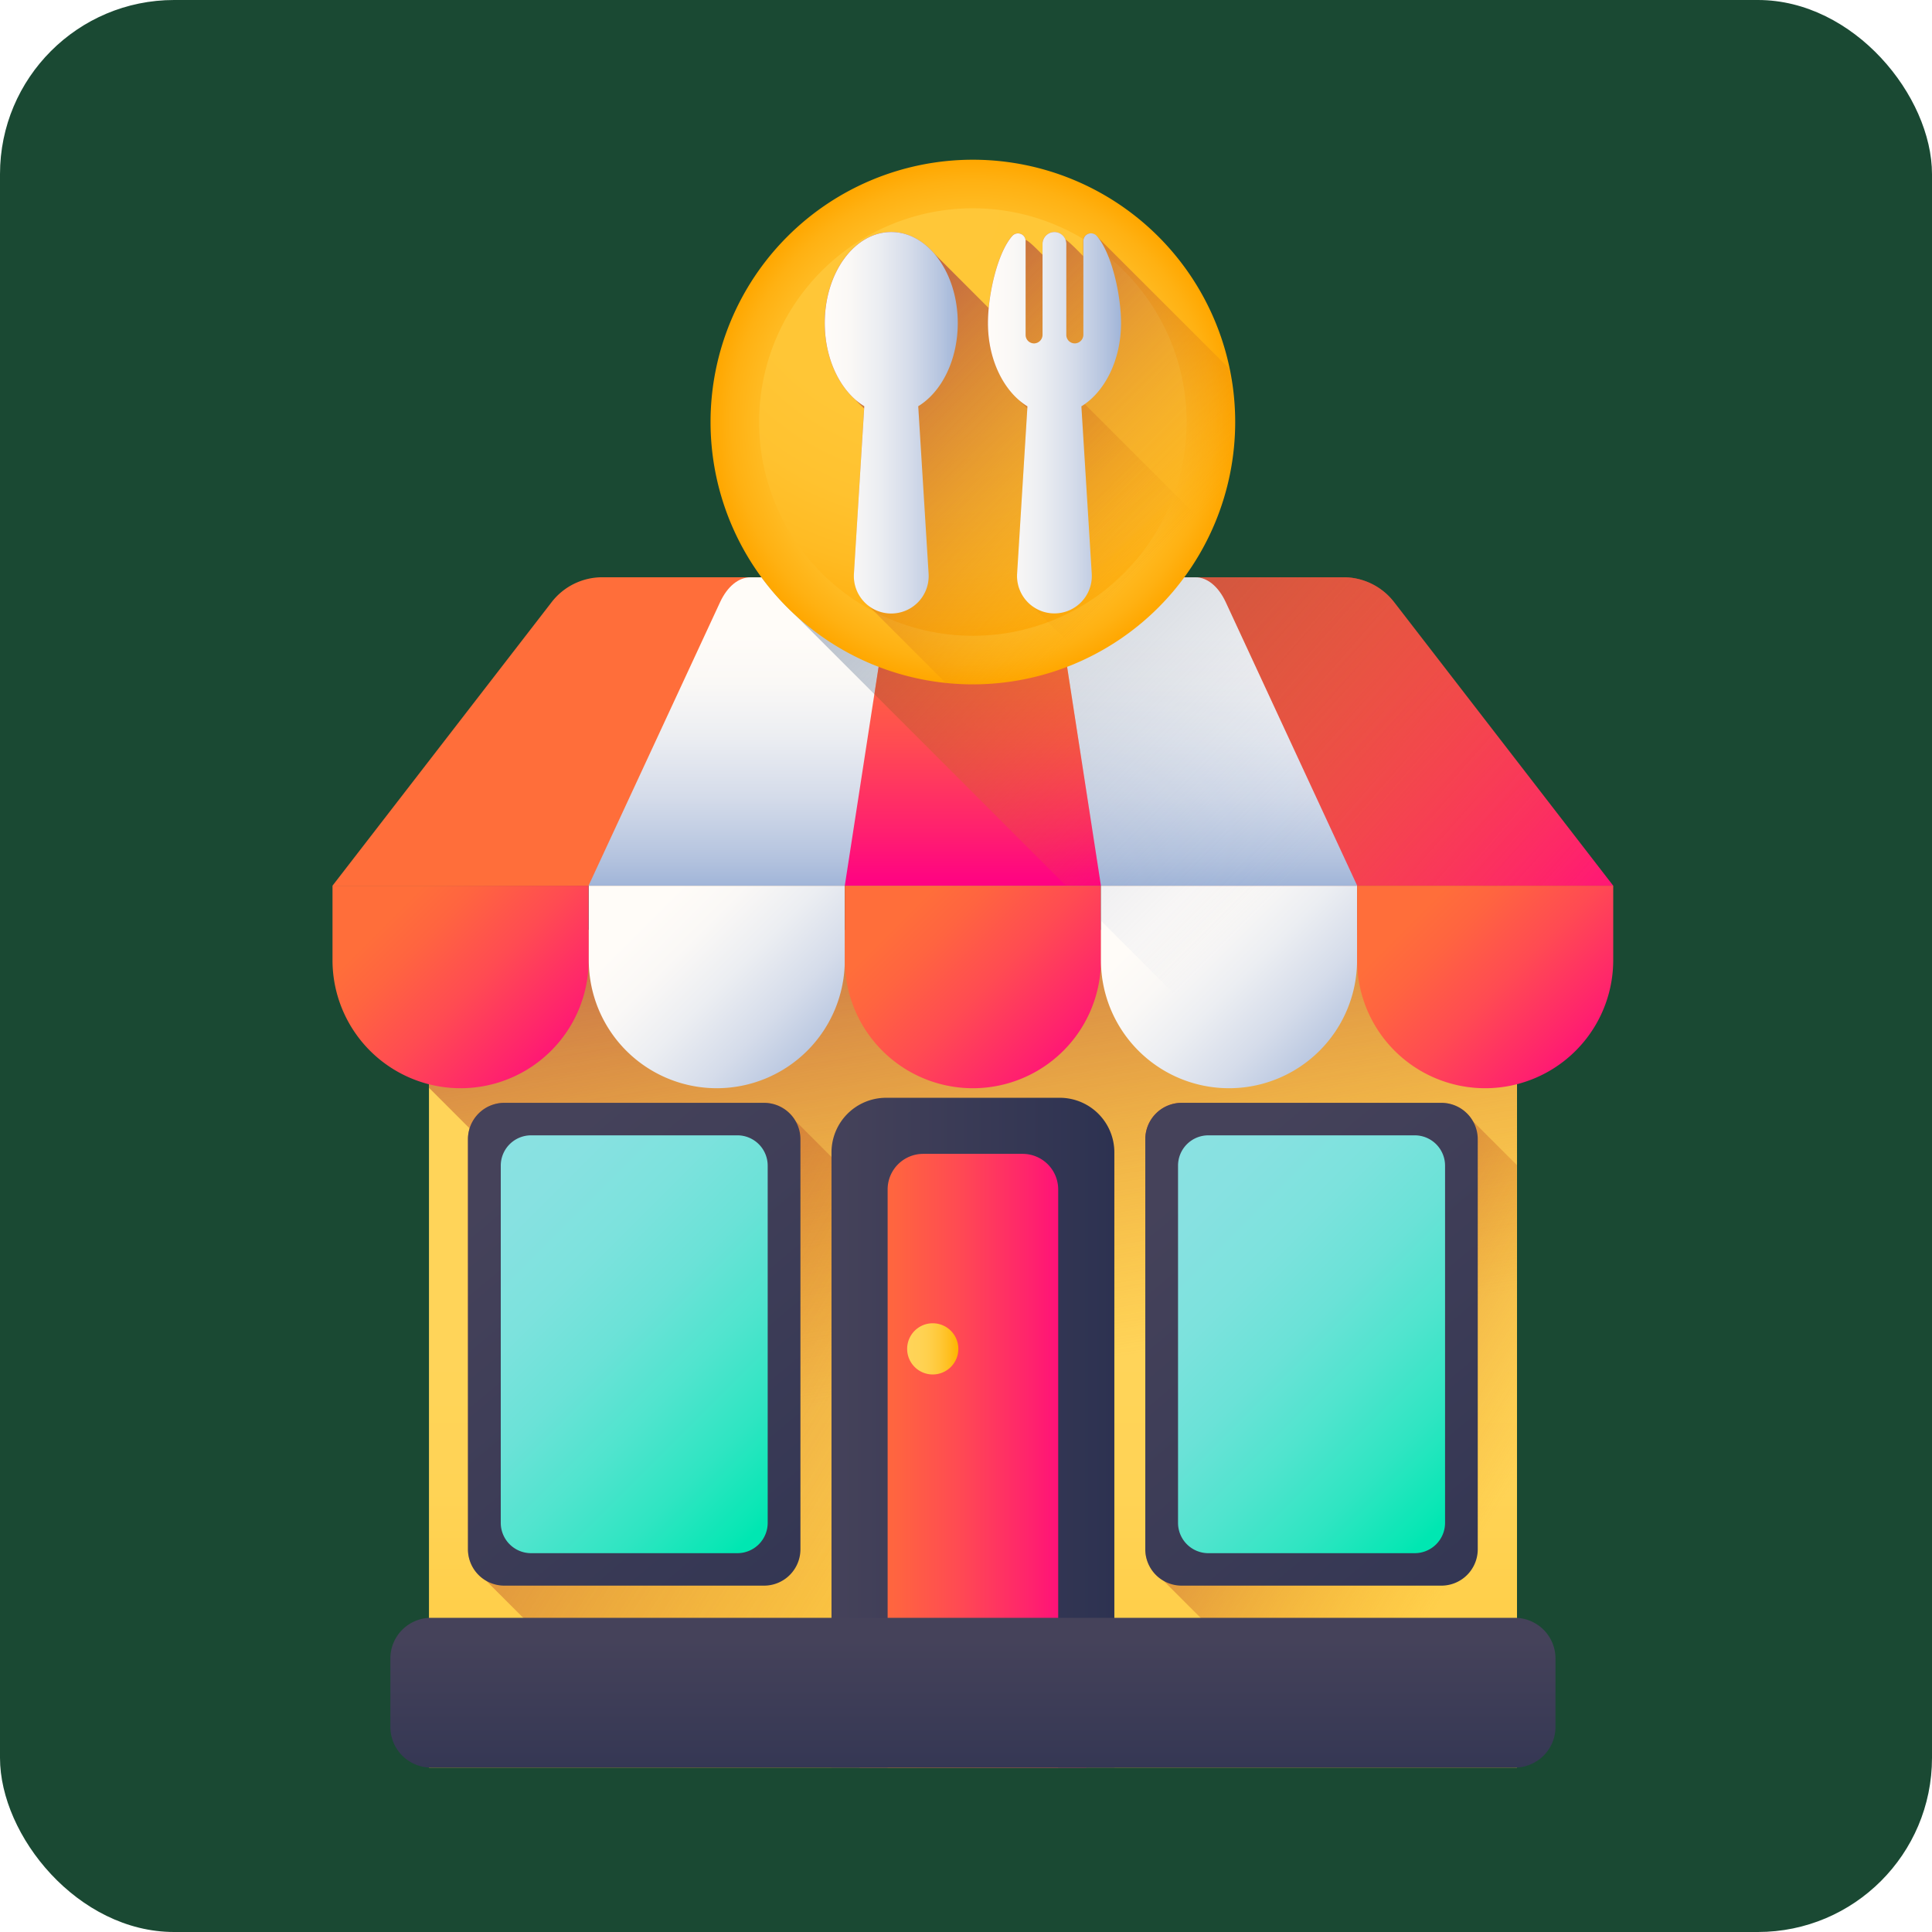
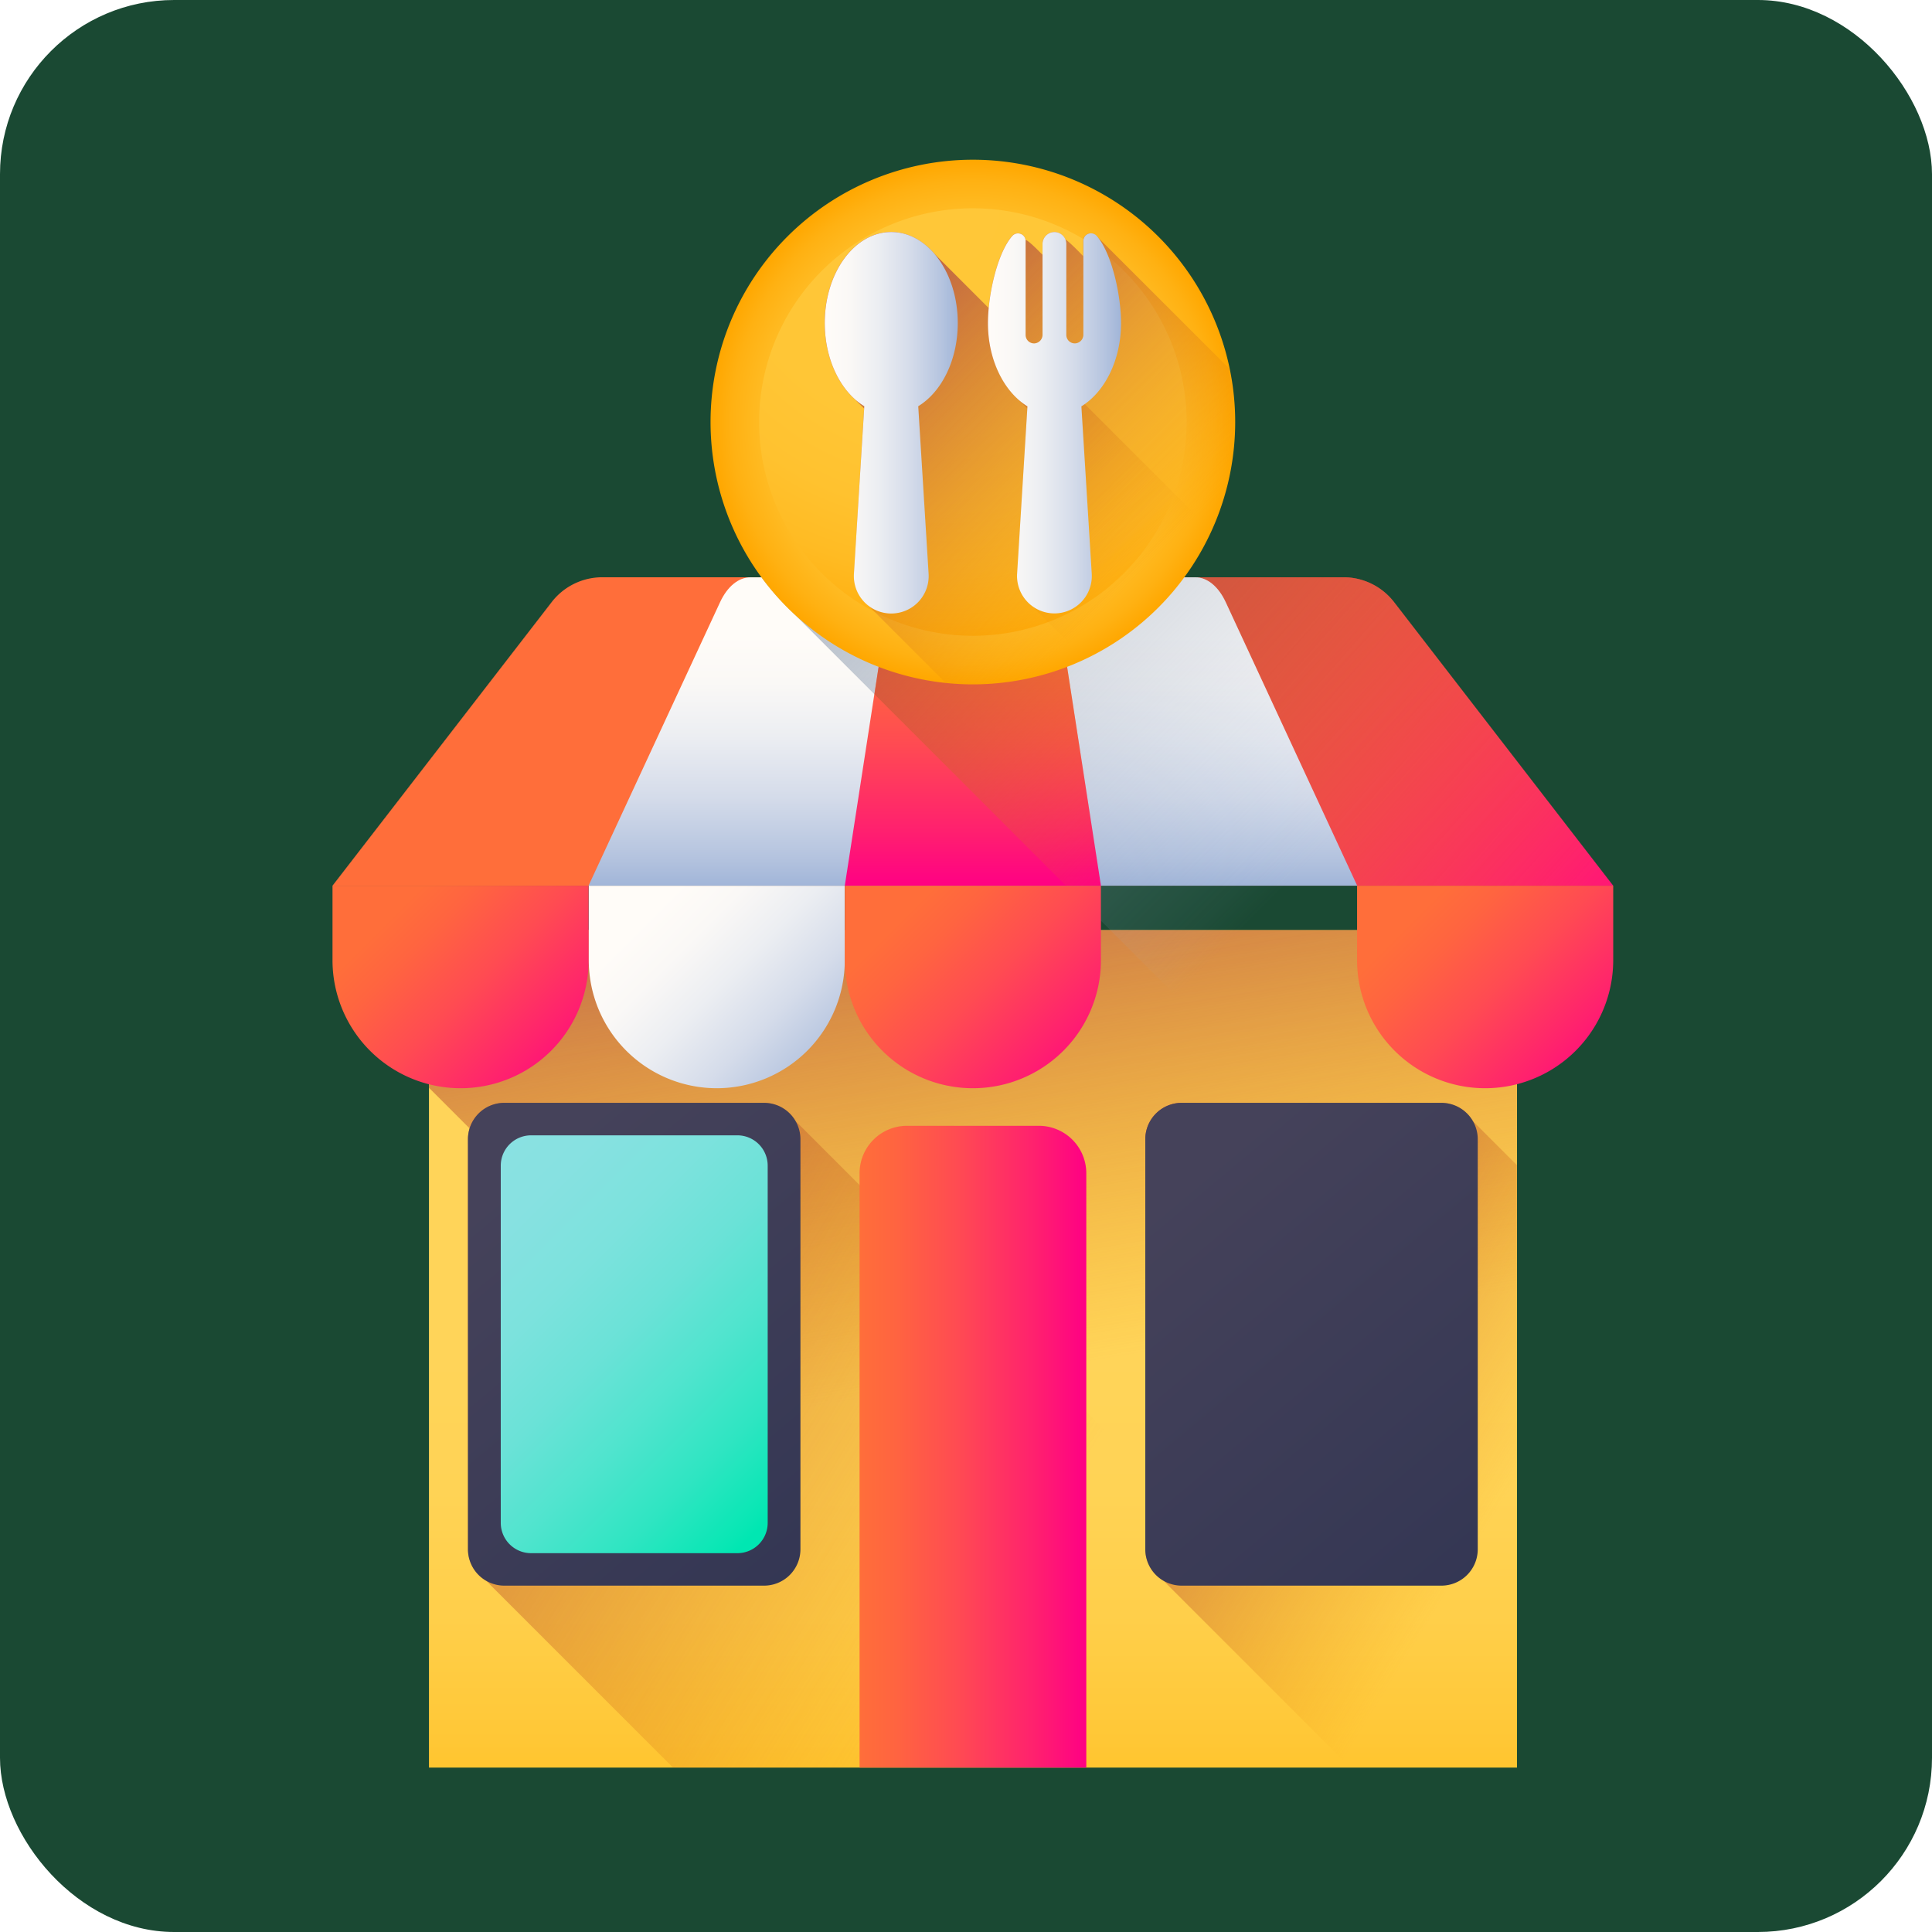
<svg xmlns="http://www.w3.org/2000/svg" xmlns:xlink="http://www.w3.org/1999/xlink" id="Layer_1" data-name="Layer 1" viewBox="0 0 760 760">
  <defs>
    <linearGradient id="linear-gradient" x1="382.73" y1="228.2" x2="382.73" y2="-5.02" gradientTransform="matrix(1, 0, 0, -1, 0, 762)" gradientUnits="userSpaceOnUse">
      <stop offset="0" stop-color="#ffd459" />
      <stop offset="0.23" stop-color="#ffd355" />
      <stop offset="0.44" stop-color="#ffcf4a" />
      <stop offset="0.63" stop-color="#ffc838" />
      <stop offset="0.82" stop-color="#ffbf1f" />
      <stop offset="1" stop-color="#ffb400" />
    </linearGradient>
    <linearGradient id="linear-gradient-2" x1="406" y1="221.58" x2="362.84" y2="486.14" gradientTransform="matrix(1, 0, 0, -1, 0, 762)" gradientUnits="userSpaceOnUse">
      <stop offset="0" stop-color="#e58200" stop-opacity="0" />
      <stop offset="0.04" stop-color="#e27f04" stop-opacity="0.04" />
      <stop offset="0.47" stop-color="#c15d2f" stop-opacity="0.47" />
      <stop offset="0.8" stop-color="#ad4949" stop-opacity="0.8" />
      <stop offset="1" stop-color="#a64153" />
    </linearGradient>
    <linearGradient id="linear-gradient-3" x1="392.44" y1="130.07" x2="78.78" y2="323.44" xlink:href="#linear-gradient-2" />
    <linearGradient id="linear-gradient-4" x1="591.85" y1="171.4" x2="416.36" y2="279.59" xlink:href="#linear-gradient-2" />
    <linearGradient id="linear-gradient-5" x1="196.99" y1="294.89" x2="371.29" y2="87.03" gradientTransform="matrix(1, 0, 0, -1, 0, 762)" gradientUnits="userSpaceOnUse">
      <stop offset="0" stop-color="#45425a" />
      <stop offset="1" stop-color="#2d3251" />
    </linearGradient>
    <linearGradient id="linear-gradient-6" x1="175.42" y1="306.35" x2="310.24" y2="171.53" gradientTransform="matrix(1, 0, 0, -1, 0, 762)" gradientUnits="userSpaceOnUse">
      <stop offset="0" stop-color="#8be1e2" />
      <stop offset="0.19" stop-color="#87e1e1" />
      <stop offset="0.36" stop-color="#7ce2dd" />
      <stop offset="0.52" stop-color="#6ae2d7" />
      <stop offset="0.67" stop-color="#50e4ce" />
      <stop offset="0.83" stop-color="#2fe5c2" />
      <stop offset="0.98" stop-color="#07e7b4" />
      <stop offset="1" stop-color="#00e7b2" />
    </linearGradient>
    <linearGradient id="linear-gradient-7" x1="463.44" y1="294.89" x2="637.74" y2="87.03" xlink:href="#linear-gradient-5" />
    <linearGradient id="linear-gradient-8" x1="441.87" y1="306.35" x2="576.69" y2="171.53" xlink:href="#linear-gradient-6" />
    <linearGradient id="linear-gradient-9" x1="338.14" y1="191.99" x2="427.33" y2="191.99" gradientTransform="matrix(1, 0, 0, -1, 0, 762)" gradientUnits="userSpaceOnUse">
      <stop offset="0" stop-color="#ff6e3a" />
      <stop offset="0.16" stop-color="#ff6440" />
      <stop offset="0.43" stop-color="#ff4b52" />
      <stop offset="0.77" stop-color="#ff216e" />
      <stop offset="1" stop-color="#ff0084" />
    </linearGradient>
    <linearGradient id="linear-gradient-10" x1="327.1" y1="197.51" x2="438.37" y2="197.51" xlink:href="#linear-gradient-5" />
    <linearGradient id="linear-gradient-11" x1="356.84" y1="230.47" x2="376.98" y2="230.47" xlink:href="#linear-gradient" />
    <linearGradient id="linear-gradient-12" x1="382.73" y1="115.95" x2="382.73" y2="40.96" xlink:href="#linear-gradient-5" />
    <linearGradient id="linear-gradient-13" x1="161.12" y1="407.67" x2="230.38" y2="338.41" xlink:href="#linear-gradient-9" />
    <linearGradient id="linear-gradient-14" x1="261.89" y1="407.67" x2="331.14" y2="338.41" gradientTransform="matrix(1, 0, 0, -1, 0, 762)" gradientUnits="userSpaceOnUse">
      <stop offset="0" stop-color="#fffcf8" />
      <stop offset="0.19" stop-color="#faf8f6" />
      <stop offset="0.4" stop-color="#eceef2" />
      <stop offset="0.64" stop-color="#d5dcea" />
      <stop offset="0.88" stop-color="#b5c4df" />
      <stop offset="1" stop-color="#a1b5d8" />
    </linearGradient>
    <linearGradient id="linear-gradient-15" x1="362.65" y1="407.67" x2="431.91" y2="338.41" xlink:href="#linear-gradient-9" />
    <linearGradient id="linear-gradient-16" x1="463.41" y1="407.67" x2="532.67" y2="338.41" xlink:href="#linear-gradient-14" />
    <linearGradient id="linear-gradient-17" x1="564.17" y1="407.67" x2="633.43" y2="338.41" xlink:href="#linear-gradient-9" />
    <linearGradient id="linear-gradient-18" x1="312.31" y1="495.89" x2="555.32" y2="252.88" xlink:href="#linear-gradient-9" />
    <linearGradient id="linear-gradient-19" x1="591.09" y1="374.47" x2="362.58" y2="575.39" gradientTransform="matrix(1, 0, 0, -1, 0, 762)" gradientUnits="userSpaceOnUse">
      <stop offset="0" stop-color="#e58200" stop-opacity="0" />
      <stop offset="0.44" stop-color="#c4602c" stop-opacity="0.44" />
      <stop offset="0.8" stop-color="#ae4948" stop-opacity="0.8" />
      <stop offset="1" stop-color="#a64153" />
    </linearGradient>
    <linearGradient id="linear-gradient-20" x1="382.71" y1="511.24" x2="382.71" y2="412.36" xlink:href="#linear-gradient-14" />
    <linearGradient id="linear-gradient-21" x1="506.66" y1="413.46" x2="244.71" y2="675.41" gradientTransform="matrix(1, 0, 0, -1, 0, 762)" gradientUnits="userSpaceOnUse">
      <stop offset="0" stop-color="#a1b5d8" stop-opacity="0" />
      <stop offset="0.03" stop-color="#9fb3d5" stop-opacity="0.04" />
      <stop offset="0.45" stop-color="#8898af" stop-opacity="0.45" />
      <stop offset="0.79" stop-color="#798898" stop-opacity="0.79" />
      <stop offset="1" stop-color="#748290" />
    </linearGradient>
    <linearGradient id="linear-gradient-22" x1="382.71" y1="511.24" x2="382.71" y2="412.36" xlink:href="#linear-gradient-9" />
    <linearGradient id="linear-gradient-23" x1="462.62" y1="429.31" x2="303.1" y2="579.35" xlink:href="#linear-gradient-19" />
    <radialGradient id="radial-gradient" cx="382.71" cy="595.06" r="103.19" gradientTransform="matrix(1, 0, 0, -1, 0, 762)" gradientUnits="userSpaceOnUse">
      <stop offset="0" stop-color="#ffc738" />
      <stop offset="0.49" stop-color="#ffc636" />
      <stop offset="0.67" stop-color="#ffc22f" />
      <stop offset="0.81" stop-color="#ffbb23" />
      <stop offset="0.92" stop-color="#ffb112" />
      <stop offset="1" stop-color="#ffa700" />
    </radialGradient>
    <radialGradient id="radial-gradient-2" cx="371.69" cy="677.77" r="175.08" xlink:href="#radial-gradient" />
    <linearGradient id="linear-gradient-24" x1="429.71" y1="516.91" x2="297.61" y2="649.01" xlink:href="#linear-gradient-2" />
    <linearGradient id="linear-gradient-25" x1="463.81" y1="550.27" x2="336.4" y2="677.69" xlink:href="#linear-gradient-2" />
    <linearGradient id="linear-gradient-26" x1="324.45" y1="594.78" x2="376.77" y2="594.78" xlink:href="#linear-gradient-14" />
    <linearGradient id="linear-gradient-27" x1="388.64" y1="594.78" x2="440.96" y2="594.78" xlink:href="#linear-gradient-14" />
  </defs>
  <rect width="760" height="760" rx="68.5" style="fill: #1a4933" />
  <g>
    <path d="M168.76,366.79h428V696.25H168.76Z" transform="translate(-0.01 -0.92)" style="fill: url(#linear-gradient)" />
    <path d="M168.76,428.83,436.17,696.25H596.71V366.79H168.76Z" transform="translate(-0.01 -0.92)" style="fill: url(#linear-gradient-2)" />
    <path d="M313,441.94a14.31,14.31,0,0,0-12.4-7.19H198.41a14.32,14.32,0,0,0-14.32,14.32V610.36a14.32,14.32,0,0,0,7.18,12.4l73.49,73.49H567.27Z" transform="translate(-0.01 -0.92)" style="fill: url(#linear-gradient-3)" />
    <path d="M596.71,459.24v237h-65.5l-73.5-73.5a14.28,14.28,0,0,1-7.17-12.39V449.07a14.32,14.32,0,0,1,14.32-14.32H567a14.29,14.29,0,0,1,12.39,7.18Z" transform="translate(-0.01 -0.92)" style="fill: url(#linear-gradient-4)" />
    <path d="M300.56,624.67H198.41a14.31,14.31,0,0,1-14.32-14.31V449.07a14.32,14.32,0,0,1,14.32-14.32H300.56a14.32,14.32,0,0,1,14.32,14.32V610.36A14.31,14.31,0,0,1,300.56,624.67Z" transform="translate(-0.01 -0.92)" style="fill: url(#linear-gradient-5)" />
    <path d="M290.07,611.9H208.9A11.93,11.93,0,0,1,197,600V459.46a11.93,11.93,0,0,1,11.93-11.93h81.17A11.93,11.93,0,0,1,302,459.46V600A11.93,11.93,0,0,1,290.07,611.9Z" transform="translate(-0.01 -0.92)" style="fill: url(#linear-gradient-6)" />
    <path d="M567,624.67H464.86a14.31,14.31,0,0,1-14.32-14.31V449.07a14.32,14.32,0,0,1,14.32-14.32H567a14.32,14.32,0,0,1,14.32,14.32V610.36A14.31,14.31,0,0,1,567,624.67Z" transform="translate(-0.01 -0.92)" style="fill: url(#linear-gradient-7)" />
-     <path d="M556.52,611.9H475.35A11.93,11.93,0,0,1,463.42,600V459.46a11.93,11.93,0,0,1,11.93-11.93h81.17a11.94,11.94,0,0,1,11.94,11.93V600A11.94,11.94,0,0,1,556.52,611.9Z" transform="translate(-0.01 -0.92)" style="fill: url(#linear-gradient-8)" />
    <path d="M338.14,696.24V462.45a18.67,18.67,0,0,1,18.67-18.67h51.84a18.67,18.67,0,0,1,18.68,18.67V696.24Z" transform="translate(-0.01 -0.92)" style="fill: url(#linear-gradient-9)" />
-     <path d="M438.37,696.24H416.28V468.82a14,14,0,0,0-14-14H363.18a14,14,0,0,0-14,14V696.24H327.1v-242a21.48,21.48,0,0,1,21.47-21.48h68.32a21.48,21.48,0,0,1,21.48,21.48Z" transform="translate(-0.01 -0.92)" style="fill: url(#linear-gradient-10)" />
-     <path d="M377,531.53a10.07,10.07,0,1,1-10.07-10.07A10.07,10.07,0,0,1,377,531.53Z" transform="translate(-0.01 -0.92)" style="fill: url(#linear-gradient-11)" />
-     <path d="M611.9,653.33v26.91a16,16,0,0,1-16,16H169.57a16,16,0,0,1-16-16V653.33a16,16,0,0,1,16-16H595.89A16,16,0,0,1,611.9,653.33Z" transform="translate(-0.01 -0.92)" style="fill: url(#linear-gradient-12)" />
    <path d="M181.19,429a50.37,50.37,0,0,1-50.38-50.37V349.33H231.57V378.6A50.37,50.37,0,0,1,181.19,429Z" transform="translate(-0.01 -0.92)" style="fill: url(#linear-gradient-13)" />
    <path d="M282,429a50.37,50.37,0,0,1-50.38-50.37V349.33H332.33V378.6A50.38,50.38,0,0,1,282,429Z" transform="translate(-0.01 -0.92)" style="fill: url(#linear-gradient-14)" />
    <path d="M382.71,429a50.38,50.38,0,0,1-50.38-50.37V349.33H433.09V378.6A50.38,50.38,0,0,1,382.71,429Z" transform="translate(-0.01 -0.92)" style="fill: url(#linear-gradient-15)" />
-     <path d="M483.47,429a50.38,50.38,0,0,1-50.38-50.37V349.33H533.85V378.6A50.37,50.37,0,0,1,483.47,429Z" transform="translate(-0.01 -0.92)" style="fill: url(#linear-gradient-16)" />
    <path d="M584.23,429a50.38,50.38,0,0,1-50.38-50.37V349.33H634.61V378.6A50.38,50.38,0,0,1,584.23,429Z" transform="translate(-0.01 -0.92)" style="fill: url(#linear-gradient-17)" />
    <path d="M548.42,237.8A25.14,25.14,0,0,0,528.51,228H236.91A25.17,25.17,0,0,0,217,237.8L130.81,349.33h503.8Z" transform="translate(-0.01 -0.92)" style="fill: url(#linear-gradient-18)" />
    <path d="M548.42,237.8A25.14,25.14,0,0,0,528.51,228h-229a104,104,0,0,0,13.32,14.87L419.31,349.33h215.3Z" transform="translate(-0.01 -0.92)" style="fill: url(#linear-gradient-19)" />
    <path d="M482.17,237.8c-2.86-6.17-7.27-9.78-11.95-9.78h-175c-4.68,0-9.09,3.61-11.95,9.78L231.53,349.33H533.9Z" transform="translate(-0.01 -0.92)" style="fill: url(#linear-gradient-20)" />
    <path d="M497.08,427.1a50.39,50.39,0,0,0,36.77-48.5V349.33h0L482.17,237.8c-2.86-6.17-7.28-9.78-11.95-9.78H299.55a104,104,0,0,0,13.32,14.87L419.31,349.33h13.78v13.78Z" transform="translate(-0.01 -0.92)" style="fill: url(#linear-gradient-21)" />
    <path d="M415.85,237.8c-1-6.17-2.42-9.78-4-9.78H353.55c-1.56,0-3,3.61-4,9.78L332.33,349.33H433.09Z" transform="translate(-0.01 -0.92)" style="fill: url(#linear-gradient-22)" />
    <path d="M349.57,237.8,344,274l75.33,75.34h13.78L415.85,237.8c-1-6.17-2.42-9.78-4-9.78H353.55C352,228,350.52,231.63,349.57,237.8Z" transform="translate(-0.01 -0.92)" style="fill: url(#linear-gradient-23)" />
    <path d="M485.9,166.94A103.19,103.19,0,1,1,382.71,63.75,103.19,103.19,0,0,1,485.9,166.94Z" transform="translate(-0.01 -0.92)" style="fill: url(#radial-gradient)" />
    <path d="M466.79,166.94a84.08,84.08,0,1,1-84.08-84.08A84.08,84.08,0,0,1,466.79,166.94Z" transform="translate(-0.01 -0.92)" style="fill: url(#radial-gradient-2)" />
    <path d="M476.5,209.64a103,103,0,0,1-104.45,59.95l-30.5-30.5a14.67,14.67,0,0,1-5.63-12.47l4-65c-.27-.28-.54-.56-.8-.85a27.86,27.86,0,0,1-2.6-2.61c-7.27-6.36-12.09-17.49-12.09-30.16,0-19.78,11.7-35.81,26.15-35.81,6.36,0,12.19,3.11,16.72,8.27Z" transform="translate(-0.01 -0.92)" style="fill: url(#linear-gradient-24)" />
    <path d="M476.5,209.64a103.39,103.39,0,0,1-49.65,50.58l-21.12-21.13a14.66,14.66,0,0,1-5.62-12.47l4-65-.8-.85a29.12,29.12,0,0,1-2.6-2.61c-7.27-6.36-12.09-17.49-12.09-30.16,0-1.85.1-3.86.3-5.94,1-10.48,4.43-22.94,9.33-28.42a3,3,0,0,1,5.16,1.65c1.28.16,6.26,5.48,6.69,5.82V96.93a4.7,4.7,0,0,1,4.63-4.73h.09a4.62,4.62,0,0,1,4.27,2.94c1.18.47,6.54,6,7,6.53v-6a3,3,0,0,1,5.18-2l52.05,52a103.52,103.52,0,0,1-6.87,63.95Z" transform="translate(-0.01 -0.92)" style="fill: url(#linear-gradient-25)" />
    <path d="M376.77,128c0-19.78-11.71-35.81-26.16-35.81s-26.16,16-26.16,35.81c0,14.59,6.39,27.14,15.55,32.72l-4.08,65.88a14.72,14.72,0,1,0,29.38,0l-4.08-65.88C370.38,155.15,376.77,142.61,376.77,128Z" transform="translate(-0.01 -0.92)" style="fill: url(#linear-gradient-26)" />
    <path d="M441,128c0-11.2-3.76-27.79-9.64-34.36a3,3,0,0,0-5.18,2v36.89A3.42,3.42,0,0,1,422.9,136a3.33,3.33,0,0,1-3.43-3.33V96.92a4.7,4.7,0,0,0-4.63-4.72h-.09a4.7,4.7,0,0,0-4.63,4.72v35.62a3.41,3.41,0,0,1-3.23,3.47,3.33,3.33,0,0,1-3.43-3.33v-37a3,3,0,0,0-5.19-2c-5.88,6.57-9.63,23.16-9.63,34.36,0,14.6,6.39,27.14,15.54,32.72l-4.07,65.89a14.71,14.71,0,1,0,29.37,0l-4.08-65.89C434.57,155.15,441,142.61,441,128Z" transform="translate(-0.01 -0.92)" style="fill: url(#linear-gradient-27)" />
  </g>
</svg>